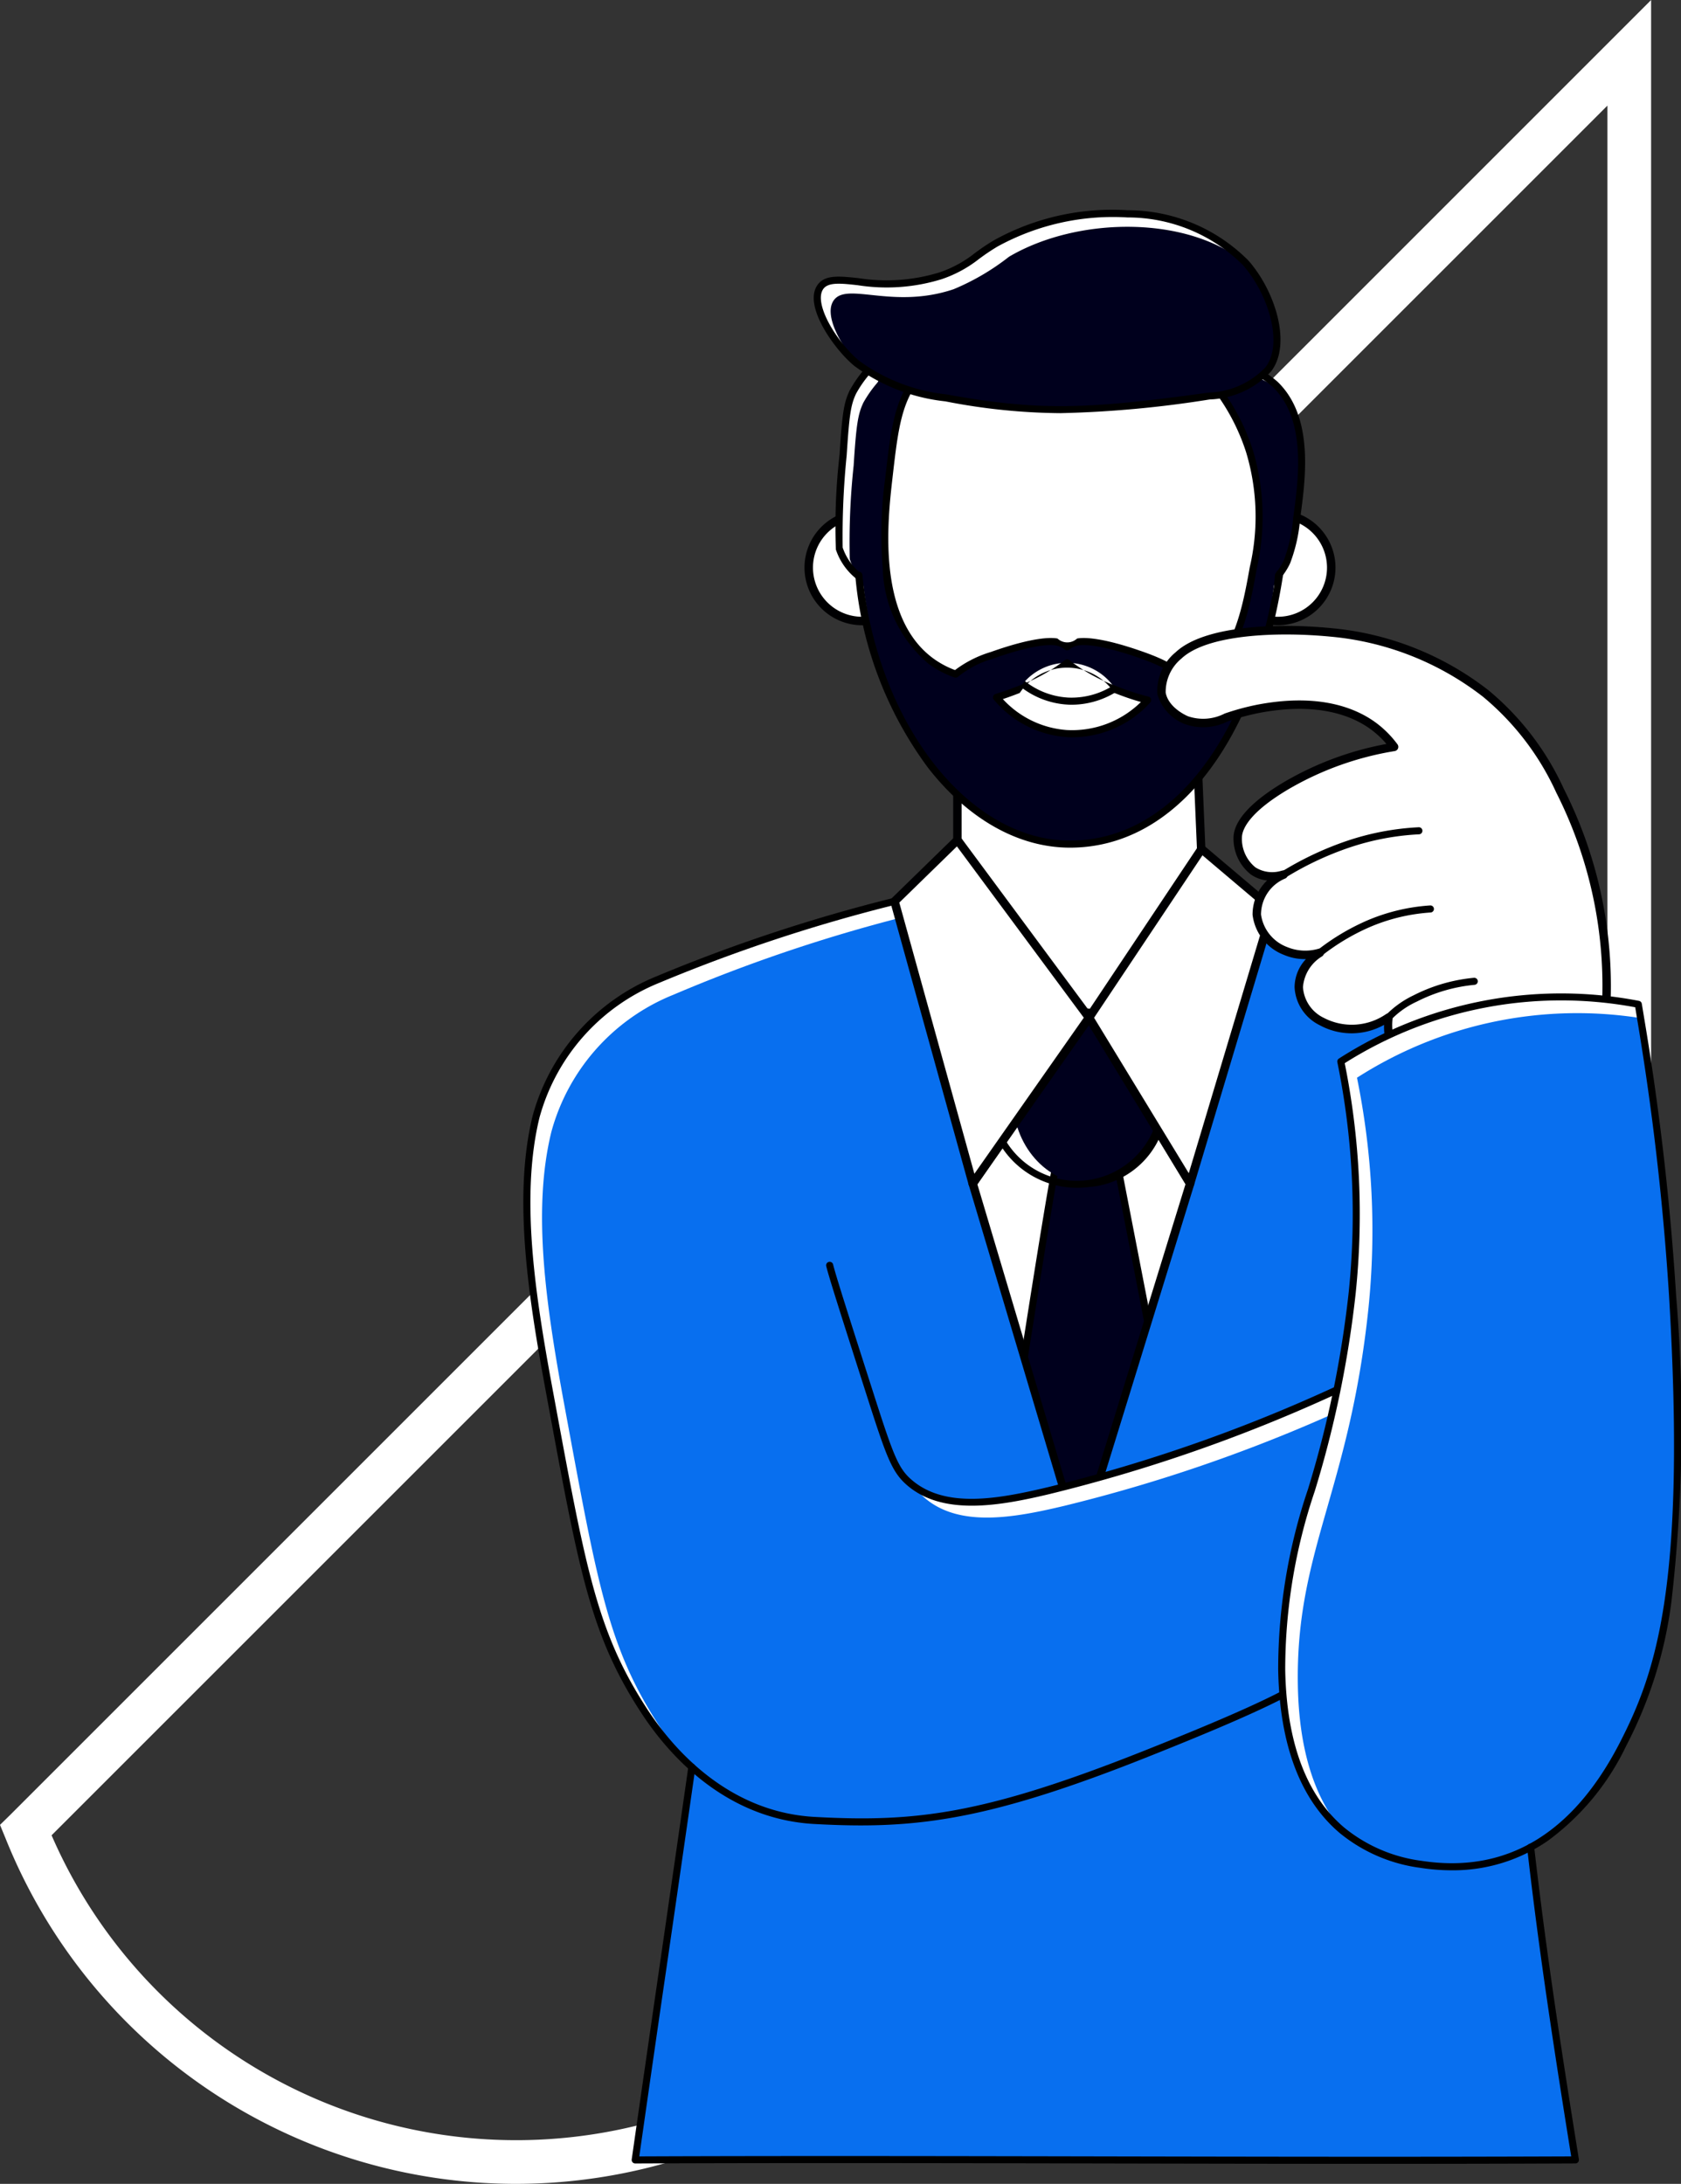
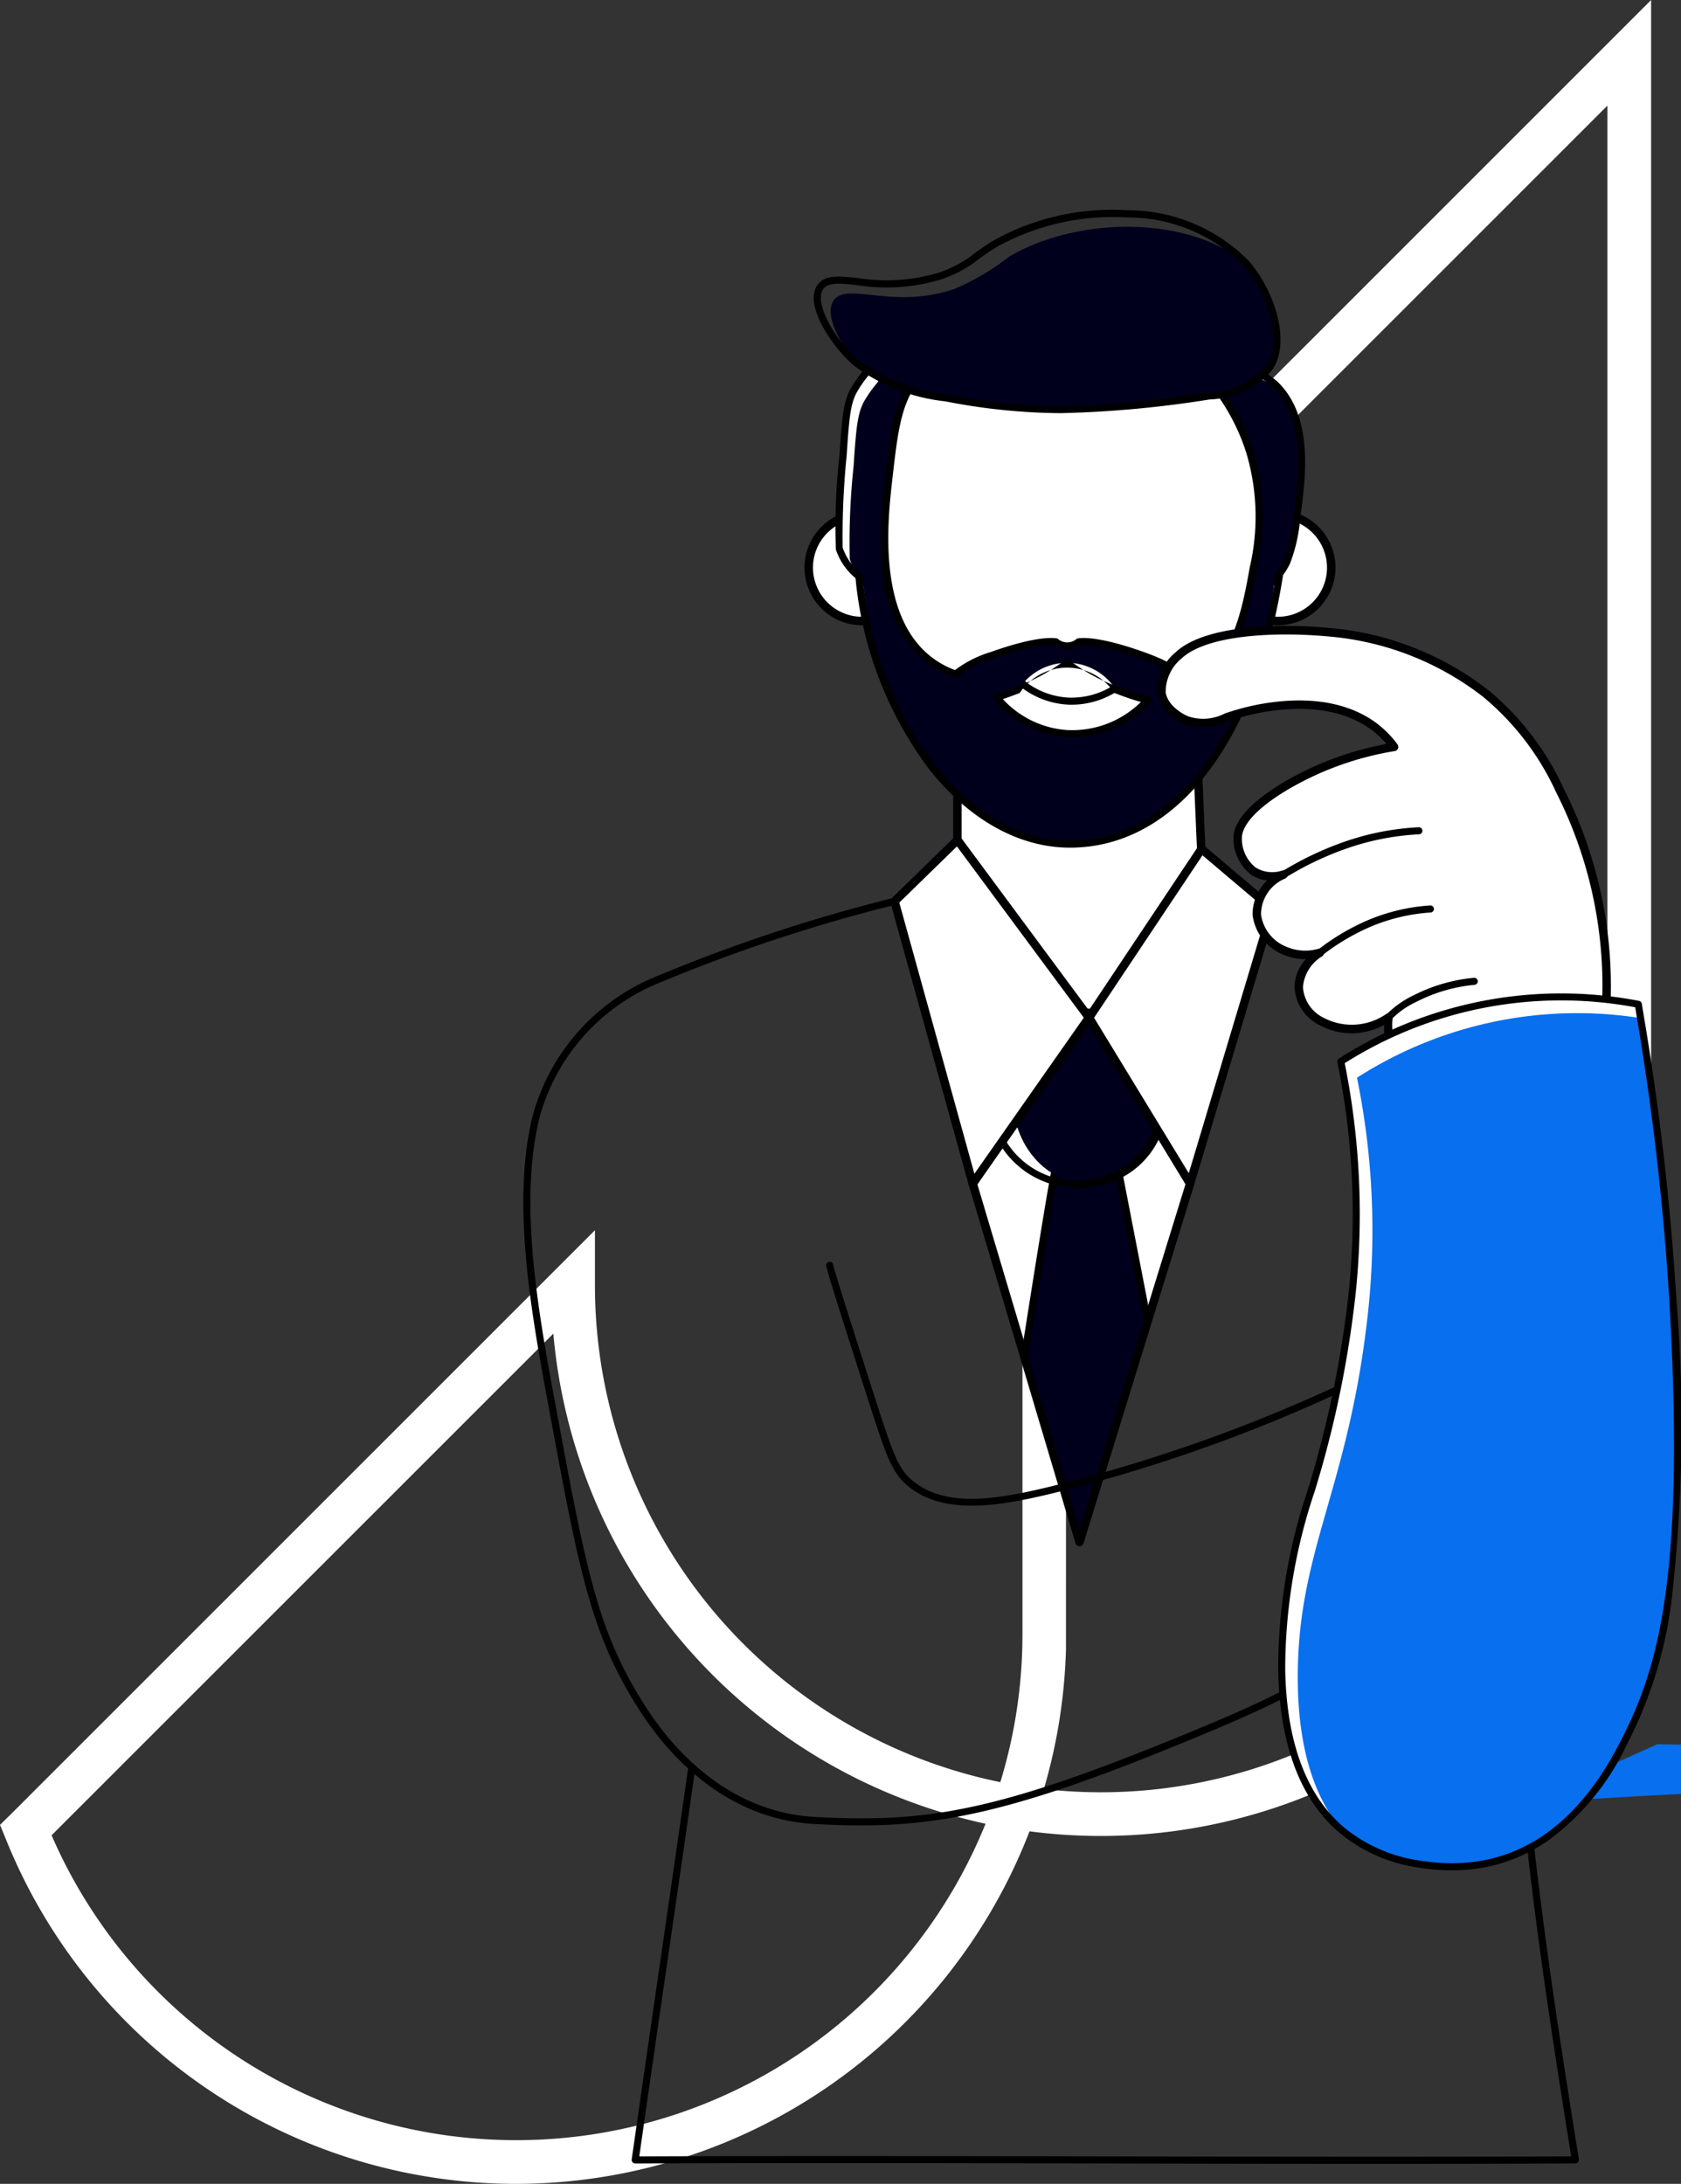
<svg xmlns="http://www.w3.org/2000/svg" width="91.554" height="118.94" viewBox="0 0 91.554 118.94">
  <rect x="0" y="0" width="91.554" height="118.94" fill="#333333" stroke="none" />
  <g id="Group_662" data-name="Group 662" transform="translate(-2475.931 -1799.183)">
    <g id="Group_661" data-name="Group 661">
      <path id="Path_1344" data-name="Path 1344" d="M2504.045,1917.032a28.87,28.87,0,0,1-26.8-18.135l-.025-.061.047-.046,29.976-29.972v.406a28.71,28.71,0,0,0,23.91,28.269,28.555,28.555,0,0,0,1.556-9.321v-54.3l.029-.028,32.028-32.027v67.407a28.873,28.873,0,0,1-33.48,28.491A28.915,28.915,0,0,1,2504.045,1917.032Zm-26.593-18.148a28.67,28.67,0,0,0,53.634-1.2,28.907,28.907,0,0,1-24.042-28.386Zm53.9-1.359a28.675,28.675,0,0,0,33.217-28.3V1802.3l-31.661,31.659-.011,55.028A28.711,28.711,0,0,1,2531.35,1897.525Z" fill="none" stroke="#fff" stroke-miterlimit="10" stroke-width="2.182" />
    </g>
    <g id="man2">
      <circle id="Ellipse_50" data-name="Ellipse 50" cx="2.908" cy="2.908" r="2.908" transform="translate(2519.978 1827.189)" fill="#fff" />
      <path id="Path_1345" data-name="Path 1345" d="M2522.886,1833.236a3.139,3.139,0,1,1,3.139-3.139A3.142,3.142,0,0,1,2522.886,1833.236Zm0-5.816a2.677,2.677,0,1,0,2.677,2.677A2.68,2.68,0,0,0,2522.886,1827.42Z" fill="#000002" />
      <circle id="Ellipse_51" data-name="Ellipse 51" cx="2.908" cy="2.908" r="2.908" transform="translate(2542.619 1827.189)" fill="#fff" />
      <path id="Path_1346" data-name="Path 1346" d="M2545.527,1833.236a3.139,3.139,0,1,1,3.14-3.139A3.143,3.143,0,0,1,2545.527,1833.236Zm0-5.816a2.677,2.677,0,1,0,2.678,2.677A2.679,2.679,0,0,0,2545.527,1827.42Z" fill="#000002" />
-       <path id="Path_1347" data-name="Path 1347" d="M2559.029,1897.4c.72,6.716,1.7,13.193,2.7,19.421-17.032.069-34.169-.069-51.2,0,3.116-21.81,6.232-43.413,9.347-65.223l7.167-3.22c6.545.089,13.524.467,20.875,1.247q4.65.492,9.036,1.142A375.7,375.7,0,0,0,2559.029,1897.4Z" fill="#086fef" />
+       <path id="Path_1347" data-name="Path 1347" d="M2559.029,1897.4l7.167-3.22c6.545.089,13.524.467,20.875,1.247q4.65.492,9.036,1.142A375.7,375.7,0,0,0,2559.029,1897.4Z" fill="#086fef" />
      <path id="Path_1348" data-name="Path 1348" d="M2540.75,1863.643l-6.024,19.526-5.816-19.526,6.335-9.14Z" fill="#fff" />
      <path id="Path_1349" data-name="Path 1349" d="M2534.726,1883.4h0a.232.232,0,0,1-.22-.165l-5.816-19.526a.229.229,0,0,1,.031-.2l6.336-9.14a.23.23,0,0,1,.2-.1.228.228,0,0,1,.19.112l5.5,9.139a.234.234,0,0,1,.023.188l-6.024,19.525A.231.231,0,0,1,2534.726,1883.4Zm-5.563-19.716,5.567,18.689,5.769-18.7-5.267-8.745Z" fill="#000002" />
      <path id="Path_1350" data-name="Path 1350" d="M2534.726,1883.169l3.71-12.023-1.84-9.476-3.116.831c-.135.336-1.095,6.37-1.757,10.587Z" fill="#00001d" />
      <path id="Path_1351" data-name="Path 1351" d="M2534.726,1883.361h0a.191.191,0,0,1-.183-.137l-3-10.081a.2.2,0,0,1-.006-.085c1.063-6.777,1.658-10.353,1.768-10.628a.2.2,0,0,1,.129-.115l3.116-.831a.194.194,0,0,1,.152.023.2.2,0,0,1,.087.126l1.84,9.476a.2.2,0,0,1,0,.093l-3.71,12.024A.192.192,0,0,1,2534.726,1883.361Zm-2.806-10.287,2.809,9.431,3.508-11.37-1.791-9.226-2.811.75C2533.543,1863.055,2533.2,1864.937,2531.92,1873.074Z" />
-       <path id="Path_1352" data-name="Path 1352" d="M2521.121,1868.109c.155.631.831,2.741,2.181,6.959,1.089,3.4,1.377,4.2,2.181,4.881,1.894,1.608,4.863,1.064,7.581.416a85.643,85.643,0,0,0,16.826-6.024c.637,2.268,2.608,10.244-1.766,15.475-.723.864-1.882,1.748-9.763,4.881-8.62,3.428-12.463,3.947-18.071,3.635-4.158-.231-7.27-2.908-9.244-5.92-2.821-4.306-3.39-7.717-5.193-17.448-1.038-5.608-1.765-10.7-.727-14.956a11.221,11.221,0,0,1,6.647-7.477,89.465,89.465,0,0,1,12.879-4.259l.156.883-5.089,7.063Z" fill="#fff" />
      <path id="Path_1353" data-name="Path 1353" d="M2528.079,1841.833v4.362l1.142,5.608,5.3,3.843,3.427-.208,3.427-9.555-.208-4.985Z" fill="#fff" />
      <path id="Path_1354" data-name="Path 1354" d="M2534.518,1855.877a.227.227,0,0,1-.135-.044l-5.3-3.842a.235.235,0,0,1-.091-.141l-1.142-5.609a.236.236,0,0,1-.005-.046v-4.362a.231.231,0,0,1,.215-.23l13.086-.935a.231.231,0,0,1,.247.221l.208,4.985a.239.239,0,0,1-.013.088l-3.428,9.555a.229.229,0,0,1-.2.152l-3.428.208Zm-5.088-4.208,5.157,3.742,3.193-.194,3.36-9.369-.2-4.7-12.634.9v4.124Z" fill="#000002" />
      <path id="Path_1355" data-name="Path 1355" d="M2546.557,1827.4a8.553,8.553,0,0,1-.531,2.388c-2.391,5.163-18.731,4.627-23.291.8a3.214,3.214,0,0,1-1.094-1.531,38.809,38.809,0,0,1,.212-5.089c.144-2.24.23-2.793.53-3.427a6.612,6.612,0,0,1,3.922-3.116l15.269,1.35a5.377,5.377,0,0,1,3.816,1.351,3.813,3.813,0,0,1,.318.346C2547.25,1822.363,2546.837,1825.359,2546.557,1827.4Z" fill="#fff" />
-       <path id="Path_1356" data-name="Path 1356" d="M2525.015,1849.155a86.344,86.344,0,0,0-12.411,4.206,11.225,11.225,0,0,0-6.647,7.478c-1.038,4.258-.311,9.348.727,14.956,1.8,9.731,2.372,13.142,5.193,17.448,1.974,3.012,5.086,5.689,9.244,5.92,5.608.312,9.451-.208,18.071-3.635,7.881-3.133,9.04-4.017,9.763-4.881,4.374-5.231,2.4-13.207,1.765-15.475a85.69,85.69,0,0,1-16.825,6.024c-2.718.648-5.687,1.192-7.581-.416-.8-.682-1.093-1.479-2.181-4.881-1.351-4.219-2.026-6.328-2.181-6.959a63.53,63.53,0,0,1-1.766-12.463C2521.952,1854.019,2523.25,1851.613,2525.015,1849.155Z" fill="#086fef" />
      <ellipse id="Ellipse_52" data-name="Ellipse 52" cx="4.102" cy="4.674" rx="4.102" ry="4.674" transform="translate(2531.091 1854.296)" fill="#00001d" />
      <path id="Path_1357" data-name="Path 1357" d="M2535.194,1863.836a4.9,4.9,0,1,1,4.295-4.866A4.612,4.612,0,0,1,2535.194,1863.836Zm0-9.347a4.523,4.523,0,1,0,3.909,4.481A4.23,4.23,0,0,0,2535.194,1854.489Z" />
      <path id="Path_1358" data-name="Path 1358" d="M2528.079,1844.931l-3.427,3.342,4.258,15.371,6.335-9.036Z" fill="#fff" />
      <path id="Path_1359" data-name="Path 1359" d="M2528.91,1863.875a.246.246,0,0,1-.039,0,.232.232,0,0,1-.184-.166l-4.258-15.371a.231.231,0,0,1,.062-.227l3.427-3.342a.231.231,0,0,1,.347.028l7.166,9.677a.231.231,0,0,1,0,.27l-6.336,9.036A.231.231,0,0,1,2528.91,1863.875Zm-4-15.533L2529,1863.11l5.959-8.5-6.91-9.33Z" fill="#000002" />
      <path id="Path_1360" data-name="Path 1360" d="M2541.373,1845.422l3.858,3.266-4.481,14.956-5.5-9.036Z" fill="#fff" />
      <path id="Path_1361" data-name="Path 1361" d="M2540.75,1863.875a.231.231,0,0,1-.2-.111l-5.5-9.036a.229.229,0,0,1,0-.248l6.128-9.186a.232.232,0,0,1,.16-.1.229.229,0,0,1,.181.053l3.859,3.265a.233.233,0,0,1,.072.243l-4.482,14.956a.231.231,0,0,1-.192.163Zm-5.231-9.262,5.158,8.467,4.29-14.314-3.545-3Z" fill="#000002" />
      <path id="Path_1362" data-name="Path 1362" d="M2522.814,1898.6c-.823,0-1.659-.029-2.535-.077-4.929-.274-8-3.881-9.394-6.007-2.759-4.212-3.387-7.606-5.065-16.677l-.156-.842c-.959-5.179-1.805-10.607-.725-15.036a11.458,11.458,0,0,1,6.763-7.611,89.33,89.33,0,0,1,12.912-4.268.192.192,0,1,1,.076.377,89.032,89.032,0,0,0-12.846,4.249,11.061,11.061,0,0,0-6.531,7.344c-1.062,4.356-.222,9.737.73,14.875l.156.842c1.667,9.015,2.291,12.389,5.008,16.536,1.353,2.065,4.334,5.569,9.093,5.833,5.495.3,9.209-.13,17.99-3.622,7.842-3.117,8.994-4,9.686-4.826,3.976-4.754,2.634-11.969,1.789-15.079a86.436,86.436,0,0,1-16.656,5.939c-2.725.65-5.8,1.2-7.751-.456-.859-.729-1.149-1.561-2.24-4.969-1.349-4.217-2.027-6.334-2.184-6.971a.193.193,0,1,1,.374-.093c.154.625.83,2.738,2.177,6.946,1.116,3.488,1.375,4.159,2.122,4.793,1.819,1.544,4.659,1.032,7.413.375a86.24,86.24,0,0,0,16.787-6.01.191.191,0,0,1,.162,0,.188.188,0,0,1,.106.123,26,26,0,0,1,1,6.677,13.4,13.4,0,0,1-2.807,8.973c-.752.9-1.9,1.78-9.84,4.937C2531.053,1897.81,2527.11,1898.6,2522.814,1898.6Z" />
      <path id="Path_1363" data-name="Path 1363" d="M2546.557,1827.4a8.553,8.553,0,0,1-.531,2.388c-2.391,5.163-18.731,4.627-23.291.8a2.694,2.694,0,0,1-.523-.959,39.091,39.091,0,0,1,.212-5.089c.144-2.241.231-2.794.53-3.428a6.614,6.614,0,0,1,3.923-3.116l15.268,1.351a5.669,5.669,0,0,1,3.563,1.125C2547.25,1822.363,2546.837,1825.359,2546.557,1827.4Z" fill="#00001d" />
      <path id="Path_1364" data-name="Path 1364" d="M2534.957,1833.758c-4.987,0-10.106-1.143-12.346-3.021a3.4,3.4,0,0,1-1.155-1.625,33.963,33.963,0,0,1,.2-5.155c.146-2.277.233-2.832.547-3.5a6.656,6.656,0,0,1,4.034-3.215.184.184,0,0,1,.08-.011l7.82.692,7.442.658a5.645,5.645,0,0,1,3.94,1.4,4.271,4.271,0,0,1,.334.364c1.594,1.954,1.17,5.033.89,7.071l-.191-.026.191.026a8.714,8.714,0,0,1-.547,2.443c-.7,1.521-2.609,2.667-5.506,3.314A26.736,26.736,0,0,1,2534.957,1833.758Zm-8.627-16.136a6.261,6.261,0,0,0-3.773,3c-.288.609-.369,1.143-.512,3.358a43.784,43.784,0,0,0-.219,5.023,3.037,3.037,0,0,0,1.032,1.437c1.464,1.227,4.318,2.192,7.831,2.648a29.974,29.974,0,0,0,9.922-.285c2.776-.62,4.588-1.692,5.24-3.1a8.491,8.491,0,0,0,.515-2.334h0c.271-1.971.681-4.951-.807-6.775a3.608,3.608,0,0,0-.3-.33,5.267,5.267,0,0,0-3.686-1.3h-.013l-7.449-.658Z" />
      <path id="Path_1365" data-name="Path 1365" d="M2523.925,1832.59a18,18,0,0,1-.883-6.388c.053-3.13.308-5.631,2.077-7.062,2.3-1.861,4.07.74,11.165.156,2.716-.224,4.876-.862,6.647.519a5.292,5.292,0,0,1,1.662,2.6c.644,1.787.831,7.063-.935,12.879-1.476,4.863-7.378,5.734-8.828,5.92a11.763,11.763,0,0,1-7.166-2.077C2525.59,1837.717,2524.878,1835.525,2523.925,1832.59Z" fill="#fff" />
      <path id="Path_1366" data-name="Path 1366" d="M2534.317,1837.565c-.074,0-.148,0-.224-.006a4.561,4.561,0,0,1-2.712-1.084.193.193,0,1,1,.251-.293,4.169,4.169,0,0,0,2.481.993,4.22,4.22,0,0,0,2.779-.894.193.193,0,1,1,.238.3A4.631,4.631,0,0,1,2534.317,1837.565Z" />
      <path id="Path_1367" data-name="Path 1367" d="M2543.972,1819.5h-2.751c.154.069.309.137.464.208a11.614,11.614,0,0,1,2.285,4.051,12.381,12.381,0,0,1,.207,6.335c-.4,2.215-.937,5.229-3.115,6.128a3.368,3.368,0,0,1-.665.2c-.025-.091-.052-.162-.064-.2-.086-.222-.331-.693-2.182-1.35a8.184,8.184,0,0,0-3.531-.727.755.755,0,0,1-1.14,0,8.185,8.185,0,0,0-3.531.727,5.236,5.236,0,0,0-1.966,1.024,5.147,5.147,0,0,1-1.358-.713c-3.159-2.335-2.536-7.772-2.285-9.97.294-2.566.48-4.19,1.558-5.5.059-.071.122-.139.184-.208l-2.209.156c-.988,2.529-1.091,5.319-1.091,8.465,0,9.407,5.173,17.033,11.425,17.033s11.269-7.574,11.269-16.981A24.107,24.107,0,0,0,2543.972,1819.5Zm-9.973,19.63a5.52,5.52,0,0,1-3.792-1.969c.521-.157.978-.335,1.2-.42a3.131,3.131,0,0,1,5.294,0,13.867,13.867,0,0,0,1.741.568A5.5,5.5,0,0,1,2534,1839.133Z" fill="#00001d" />
      <path id="Path_1368" data-name="Path 1368" d="M2536.232,1824.748a4.3,4.3,0,0,1,2.389-1.038,4.464,4.464,0,0,1,3.323,1.142Z" fill="#fff" />
      <path id="Path_1369" data-name="Path 1369" d="M2534.207,1845.349c-2.793,0-5.533-1.538-7.716-4.331a20.545,20.545,0,0,1-3.977-10.489.192.192,0,1,1,.383-.038c.824,8.116,5.792,14.473,11.31,14.473,5.537,0,9.842-5.589,11.234-14.585a.193.193,0,0,1,.381.059C2544.4,1839.636,2539.948,1845.349,2534.207,1845.349Zm.143-6.012c-.121,0-.243,0-.364-.012a5.7,5.7,0,0,1-3.925-2.035.192.192,0,0,1-.039-.18.19.19,0,0,1,.129-.13c.518-.157.966-.331,1.182-.415a9.584,9.584,0,0,0,2.584-1.418.192.192,0,0,1,.267,0,9.558,9.558,0,0,0,2.583,1.418,13.806,13.806,0,0,0,1.716.56.19.19,0,0,1,.139.13.2.2,0,0,1-.041.186A5.743,5.743,0,0,1,2534.35,1839.337Zm-3.8-2.08a5.239,5.239,0,0,0,3.46,1.684h0a5.34,5.34,0,0,0,4.06-1.525c-.629-.175-1.206-.4-1.444-.493a3.1,3.1,0,0,0-5.155,0C2531.294,1836.993,2530.958,1837.124,2530.552,1837.257Zm9.845-.645a.192.192,0,0,1-.186-.142,1.619,1.619,0,0,0-.058-.176c-.056-.144-.225-.583-2.066-1.238-2.338-.831-3.217-.761-3.43-.719a1.1,1.1,0,0,0-.485.22.192.192,0,0,1-.243,0,1.113,1.113,0,0,0-.486-.22c-.213-.042-1.091-.112-3.43.719a5.352,5.352,0,0,0-1.892.977.192.192,0,0,1-.2.047,5.3,5.3,0,0,1-1.408-.739,7.036,7.036,0,0,1-2.5-5.171,22.546,22.546,0,0,1,.137-4.976c.248-2.167.427-3.732,1.162-4.978a4.906,4.906,0,0,1,.438-.627.193.193,0,0,1,.3.244,4.488,4.488,0,0,0-.4.579c-.694,1.175-.86,2.627-1.111,4.826-.258,2.251-.862,7.524,2.208,9.793a4.913,4.913,0,0,0,1.2.646,6.166,6.166,0,0,1,1.948-.984c2.364-.84,3.328-.794,3.633-.734a.78.78,0,0,0,1.067,0c.3-.06,1.268-.106,3.632.734,1.78.633,2.162,1.114,2.3,1.463l.015.039a3.053,3.053,0,0,0,.461-.148c2.081-.859,2.612-3.821,3-5.984a12.153,12.153,0,0,0-.2-6.243,11.308,11.308,0,0,0-1.528-3.064.192.192,0,1,1,.314-.222,11.682,11.682,0,0,1,1.581,3.169,12.674,12.674,0,0,1,.214,6.428c-.4,2.251-.956,5.333-3.232,6.272a3.513,3.513,0,0,1-.7.206Z" />
      <path id="Path_1370" data-name="Path 1370" d="M2563.391,1854.4a23.879,23.879,0,0,0-2.492-12.151,14.8,14.8,0,0,0-4.051-5.3,16.034,16.034,0,0,0-8.412-3.324c-2.686-.262-6.751-.207-8.309,1.247a2.542,2.542,0,0,0-.935,2.077,2.3,2.3,0,0,0,1.35,1.454c1.182.5,1.907-.239,3.947-.623.735-.139,3.935-.743,6.231.934a5.344,5.344,0,0,1,1.143,1.143,17.006,17.006,0,0,0-5.816,2.077c-2.548,1.494-2.681,2.526-2.7,2.8a2.248,2.248,0,0,0,.831,1.87,1.979,1.979,0,0,0,1.662.207,2.37,2.37,0,0,0-1.454,2.181,2.448,2.448,0,0,0,1.558,1.974,2.834,2.834,0,0,0,1.869.1,2.061,2.061,0,0,0,.1,3.738,3.52,3.52,0,0,0,3.635-.207,2.959,2.959,0,0,0,.623,2.285C2553.726,1858.582,2558.227,1857.661,2563.391,1854.4Z" fill="#fff" />
      <path id="Path_1371" data-name="Path 1371" d="M2554.587,1857.954a3.382,3.382,0,0,1-2.583-.905,3.015,3.015,0,0,1-.691-2.048,3.636,3.636,0,0,1-3.518.011,2.435,2.435,0,0,1-1.356-2.064,2.259,2.259,0,0,1,.618-1.529,2.908,2.908,0,0,1-1.206-.234,2.684,2.684,0,0,1-1.7-2.179,2.567,2.567,0,0,1,.792-1.871,1.862,1.862,0,0,1-.9-.336,2.489,2.489,0,0,1-.927-2.074c.063-.911,1.036-1.944,2.814-2.987a17.183,17.183,0,0,1,5.512-2.037,4.994,4.994,0,0,0-.858-.8c-1.011-.738-2.881-1.493-6.052-.894a12.95,12.95,0,0,0-1.75.473,2.969,2.969,0,0,1-2.33.135,2.5,2.5,0,0,1-1.487-1.624,2.734,2.734,0,0,1,1-2.288c1.527-1.426,5.387-1.61,8.489-1.308a16.316,16.316,0,0,1,8.533,3.372,15.08,15.08,0,0,1,4.113,5.373,23.807,23.807,0,0,1,2.518,12.268.232.232,0,0,1-.107.184C2560.047,1856.785,2556.839,1857.954,2554.587,1857.954Zm-3.036-3.577a.232.232,0,0,1,.231.243,2.826,2.826,0,0,0,.563,2.116c1.484,1.617,5.924.6,10.821-2.467a23.317,23.317,0,0,0-2.473-11.915,14.681,14.681,0,0,0-3.988-5.221,15.861,15.861,0,0,0-8.292-3.275c-2.865-.279-6.712-.136-8.128,1.185a2.356,2.356,0,0,0-.866,1.866c.153.811,1.106,1.238,1.214,1.284a2.557,2.557,0,0,0,2-.149,13.4,13.4,0,0,1,1.808-.488c3.334-.629,5.326.183,6.411.975a5.569,5.569,0,0,1,1.192,1.192.232.232,0,0,1-.147.365,16.838,16.838,0,0,0-5.738,2.048c-2.182,1.28-2.558,2.192-2.587,2.621a2.006,2.006,0,0,0,.735,1.666,1.712,1.712,0,0,0,1.42.183l.059-.014a.231.231,0,0,1,.134.441,2.127,2.127,0,0,0-1.309,1.96,2.227,2.227,0,0,0,1.419,1.768,2.593,2.593,0,0,0,1.715.093.231.231,0,0,1,.18.422,2.155,2.155,0,0,0-1.029,1.668,2,2,0,0,0,1.136,1.675,3.293,3.293,0,0,0,3.395-.209A.232.232,0,0,1,2551.551,1854.377Zm11.84.023h0Z" fill="#000002" />
      <path id="Path_1372" data-name="Path 1372" d="M2545.839,1847.011a.193.193,0,0,1-.105-.354,17.493,17.493,0,0,1,3.575-1.683,14.462,14.462,0,0,1,3.9-.737.193.193,0,0,1,.019.385,14.065,14.065,0,0,0-3.791.717,17.052,17.052,0,0,0-3.488,1.641A.192.192,0,0,1,2545.839,1847.011Z" />
      <path id="Path_1373" data-name="Path 1373" d="M2547.813,1851.269a.193.193,0,0,1-.122-.342,12.367,12.367,0,0,1,2.641-1.585,10.461,10.461,0,0,1,3.491-.846.192.192,0,0,1,.026.384,10.1,10.1,0,0,0-3.363.815,11.942,11.942,0,0,0-2.552,1.531A.193.193,0,0,1,2547.813,1851.269Z" />
-       <path id="Path_1374" data-name="Path 1374" d="M2545.008,1819.3a4.681,4.681,0,0,1-3.219,1.454c-6.751.934-9.349,1.009-14.333.1a9.854,9.854,0,0,1-4.871-1.888q-.223-.189-.426-.4c-1.023-1.049-2.131-2.883-1.558-3.739.707-1.053,3.2.5,6.544-.623a12.918,12.918,0,0,0,3.011-1.766c3.991-2.358,10.659-2.291,13.606,1.039.032.036.063.072.094.109C2545.276,1815.272,2546.023,1817.976,2545.008,1819.3Z" fill="#fff" />
      <path id="Path_1375" data-name="Path 1375" d="M2545.008,1819.3a4.681,4.681,0,0,1-3.219,1.454c-6.751.934-9.349,1.009-14.333.1a9.854,9.854,0,0,1-4.871-1.888c-.922-1.069-1.774-2.638-1.257-3.409.707-1.053,3.205.5,6.543-.623a12.9,12.9,0,0,0,3.012-1.766c3.727-2.2,9.788-2.289,12.973.421C2545.276,1815.272,2546.023,1817.976,2545.008,1819.3Z" fill="#00001d" />
      <path id="Path_1376" data-name="Path 1376" d="M2564.326,1894.178c-2.059,4.008-5.465,7.4-11.009,6.543a8.491,8.491,0,0,1-4.287-1.844c-2.263-1.912-3.225-5.049-3.295-8.75-.138-7.346,2.795-10.591,3.843-20.564a41.571,41.571,0,0,0-.623-12.567,22.215,22.215,0,0,1,16.2-3.115c.04.242.082.492.124.75a145.025,145.025,0,0,1,1.745,15.14C2567.961,1885.454,2566.3,1890.335,2564.326,1894.178Z" fill="#fff" />
      <path id="Path_1377" data-name="Path 1377" d="M2564.326,1894.178c-2.059,4.008-5.465,7.4-11.009,6.543a8.491,8.491,0,0,1-4.287-1.844c-1.635-1.928-2.352-4.69-2.412-7.867-.138-7.347,2.8-10.591,3.843-20.564a41.593,41.593,0,0,0-.623-12.567,22.219,22.219,0,0,1,15.443-3.248,145.025,145.025,0,0,1,1.745,15.14C2567.961,1885.454,2566.3,1890.335,2564.326,1894.178Z" fill="#086fef" />
      <path id="Path_1378" data-name="Path 1378" d="M2551.447,1854.9a.191.191,0,0,1-.115-.038.194.194,0,0,1-.039-.27,5.277,5.277,0,0,1,1.625-1.2,9.1,9.1,0,0,1,3.288-.955.192.192,0,1,1,.037.383,8.739,8.739,0,0,0-3.15.915,4.63,4.63,0,0,0-1.491,1.086A.192.192,0,0,1,2551.447,1854.9Z" />
      <path id="Path_1379" data-name="Path 1379" d="M2554.991,1901.045a11.119,11.119,0,0,1-1.7-.134,8.721,8.721,0,0,1-4.383-1.887c-2.154-1.821-3.286-4.813-3.362-8.893a30.627,30.627,0,0,1,1.623-9.841,57.705,57.705,0,0,0,2.22-10.747,41.331,41.331,0,0,0-.62-12.508.193.193,0,0,1,.085-.2,22.409,22.409,0,0,1,16.342-3.142.194.194,0,0,1,.154.157c.04.242.082.492.124.75a146.432,146.432,0,0,1,1.747,15.161,84.406,84.406,0,0,1-.261,16.683,23.386,23.386,0,0,1-2.46,7.823h0a13.741,13.741,0,0,1-4.259,5.165A9.066,9.066,0,0,1,2554.991,1901.045Zm-5.821-43.957a41.7,41.7,0,0,1,.6,12.5,58.048,58.048,0,0,1-2.233,10.812,30.333,30.333,0,0,0-1.608,9.728c.074,3.964,1.16,6.86,3.226,8.6a8.344,8.344,0,0,0,4.192,1.8c4.613.709,8.249-1.458,10.809-6.441,1.949-3.8,3.621-8.511,2.679-24.307a145.9,145.9,0,0,0-1.743-15.121c-.034-.211-.068-.417-.1-.617a22.02,22.02,0,0,0-15.819,3.043Zm15.156,37.09h0Z" />
      <path id="Path_1380" data-name="Path 1380" d="M2550.913,1917.032c-4.965,0-9.923-.01-14.785-.02-8.4-.017-17.084-.035-25.6,0a.2.2,0,0,1-.146-.066.2.2,0,0,1-.046-.154c.515-3.6,1.037-7.206,1.543-10.694s1.028-7.094,1.542-10.692a.193.193,0,1,1,.382.054c-.515,3.6-1.037,7.206-1.543,10.694-.5,3.416-1.007,6.946-1.511,10.472,8.446-.034,17.053-.016,25.38,0s16.931.034,25.375,0c-.893-5.572-1.747-11.057-2.4-16.82a.194.194,0,0,1,.17-.214.192.192,0,0,1,.213.17c.663,5.832,1.53,11.381,2.436,17.025a.194.194,0,0,1-.044.155.191.191,0,0,1-.146.068C2558.143,1917.026,2554.526,1917.032,2550.913,1917.032Z" />
      <path id="Path_1381" data-name="Path 1381" d="M2533.685,1821.685a33.618,33.618,0,0,1-6.263-.642,10.158,10.158,0,0,1-4.961-1.93,5.873,5.873,0,0,1-.44-.41c-.973-1-2.262-2.961-1.58-3.98.4-.588,1.169-.506,2.241-.393a9.812,9.812,0,0,0,4.4-.306,6.34,6.34,0,0,0,1.935-1.05c.3-.221.62-.45,1.04-.7a13.277,13.277,0,0,1,7.3-1.64,9.258,9.258,0,0,1,6.545,2.717l.1.111c1.448,1.718,2.259,4.518,1.158,5.95a4.791,4.791,0,0,1-3.346,1.527A59.52,59.52,0,0,1,2533.685,1821.685Zm-12.069-7.05c-.405,0-.7.072-.855.3-.456.682.426,2.359,1.536,3.5.132.136.267.262.413.386a9.824,9.824,0,0,0,4.78,1.844c5.077.923,7.743.8,14.272-.1a4.453,4.453,0,0,0,3.094-1.381h0c.973-1.266.176-3.9-1.147-5.465-.029-.035-.06-.07-.091-.106a8.883,8.883,0,0,0-6.278-2.587,13.064,13.064,0,0,0-7.086,1.587,11.89,11.89,0,0,0-1.009.679,6.779,6.779,0,0,1-2.039,1.1,10.149,10.149,0,0,1-4.564.324C2522.251,1814.672,2521.905,1814.635,2521.616,1814.635Z" />
    </g>
  </g>
</svg>